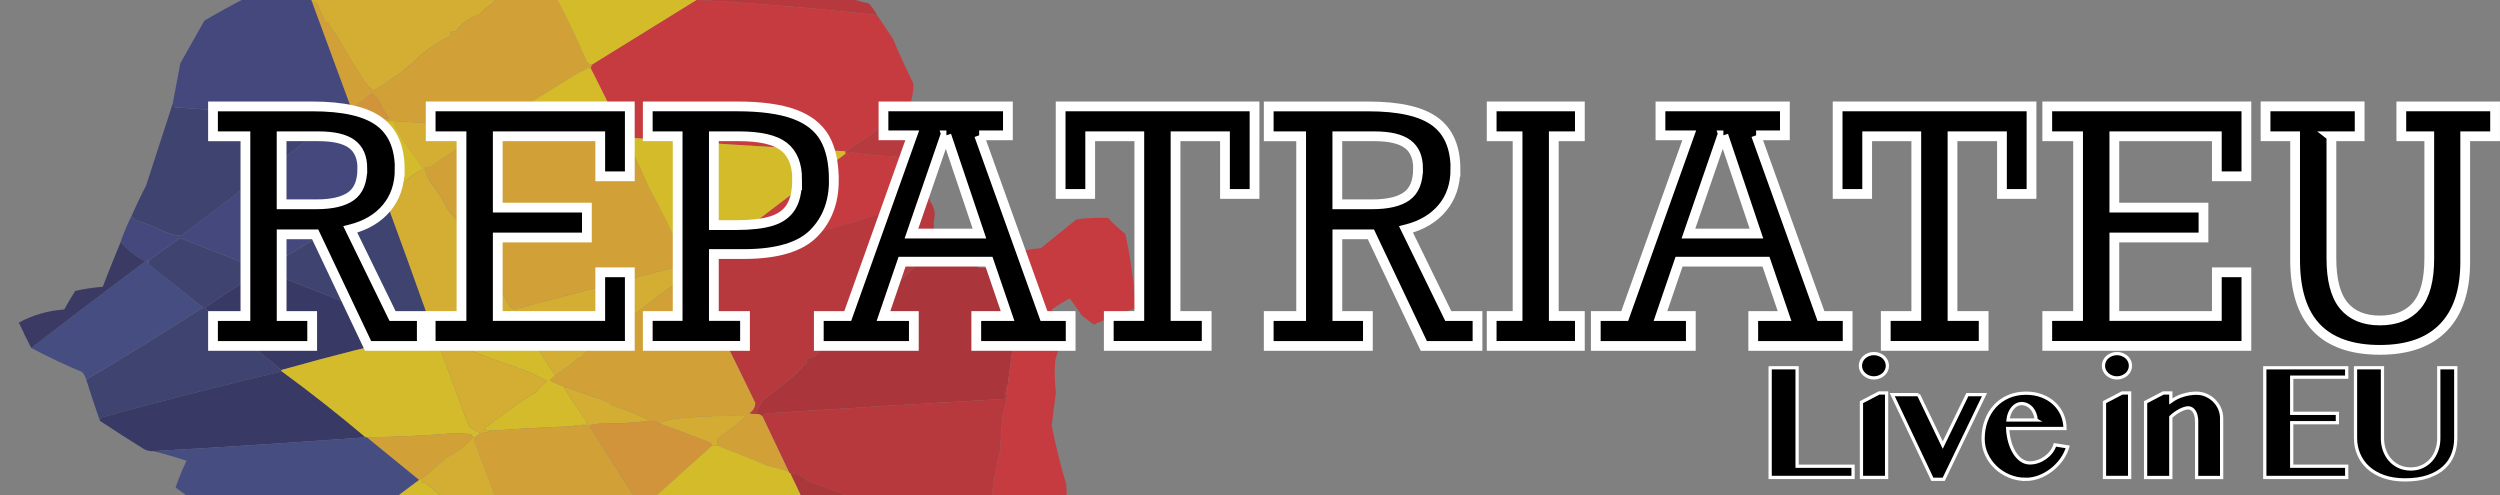
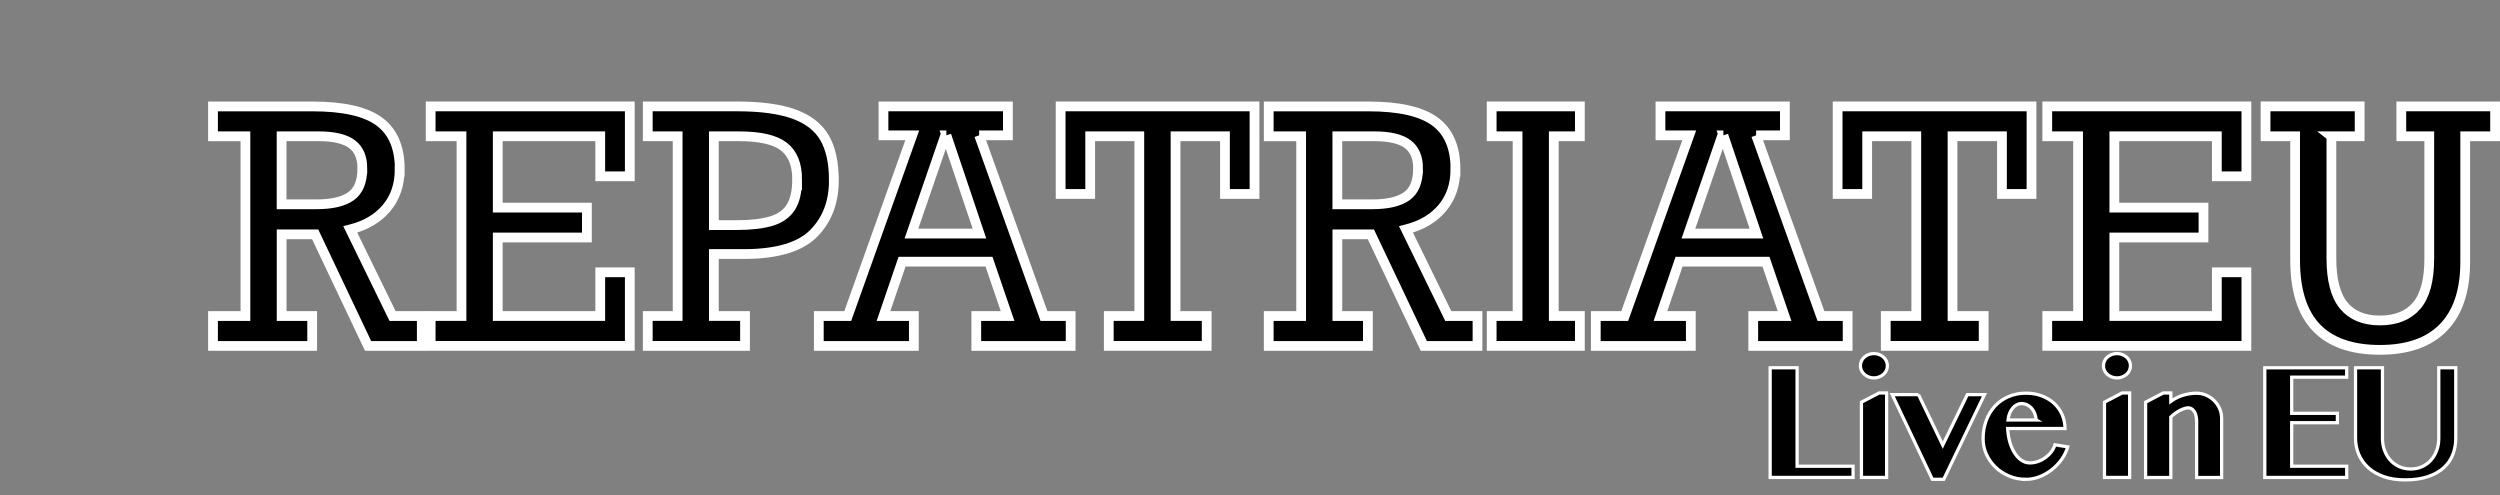
<svg xmlns="http://www.w3.org/2000/svg" id="_Слой_2" data-name="Слой 2" viewBox="0 0 768.1 152.12">
  <rect x="0" y="0" width="768.1" height="152.12" fill="#808080" stroke="none" />
  <defs>
    <style> .cls-1 { clip-path: url(#clippath); } .cls-2 { fill: none; } .cls-2, .cls-3, .cls-4, .cls-5, .cls-6, .cls-7, .cls-8, .cls-9, .cls-10, .cls-11, .cls-12, .cls-13, .cls-14, .cls-15, .cls-16, .cls-17, .cls-18, .cls-19, .cls-20, .cls-21, .cls-22, .cls-23, .cls-24, .cls-25, .cls-26 { stroke-width: 0px; } .cls-27 { stroke-width: 3px; } .cls-27, .cls-28 { stroke: #fff; stroke-miterlimit: 10; } .cls-29 { opacity: .7; } .cls-3 { fill: #1c1c59; } .cls-3, .cls-4, .cls-5, .cls-6, .cls-7, .cls-8, .cls-9, .cls-10, .cls-11, .cls-12, .cls-13, .cls-14, .cls-15, .cls-16, .cls-17, .cls-18, .cls-19, .cls-20, .cls-21, .cls-22, .cls-23, .cls-24, .cls-25, .cls-26 { fill-rule: evenodd; } .cls-4 { fill: #24296a; } .cls-5 { fill: #2a2426; } .cls-6 { fill: #2b317a; } .cls-7 { fill: #2e3781; } .cls-8 { fill: #342e1e; } .cls-9 { fill: #1a1b58; } .cls-10 { fill: #e31e24; } .cls-11 { fill: #ce1b21; } .cls-12 { fill: #ce1a21; } .cls-13 { fill: #cf1c22; } .cls-14 { fill: #bc161d; } .cls-15 { fill: #bc181d; } .cls-16 { fill: #f4af1a; } .cls-17 { fill: #f4af19; } .cls-18 { fill: #f9d406; } .cls-19 { fill: #f8bf13; } .cls-20 { fill: #f8c013; } .cls-21 { fill: #f8c012; } .cls-22 { fill: #f8c112; } .cls-23 { fill: #f39c1d; } .cls-24 { fill: #f8d405; } .cls-25 { fill: #f8d406; } .cls-26 { fill: #f8d407; } </style>
    <clipPath id="clippath">
-       <rect class="cls-2" width="355.66" height="152.12" />
-     </clipPath>
+       </clipPath>
  </defs>
  <g id="_Слой_1-2" data-name="Слой 1">
    <g class="cls-1">
      <g class="cls-29">
        <path class="cls-11" d="m243.26-18.17h1.27c.99,2.54,1.97,5.07,2.96,7.61,1.99,0,3.96.21,5.92.63,2.54,3.1,5.07,6.2,7.61,9.3,1.93.69,3.9,1.26,5.92,1.69,1.01,1.1,1.85,2.3,2.54,3.59-18.01-2.04-36.32-3.59-54.93-4.65,9.56-6.05,19.14-12.11,28.73-18.17Z" />
        <path class="cls-21" d="m92.41-8.87c21.99,1.2,43.96,2.61,65.92,4.23-2,1.58-4.11,2.98-6.34,4.23.09.5-.05.92-.42,1.27-1.59.96-3,2.16-4.23,3.59-2.98.9-5.37,2.59-7.18,5.07-.55.21-1.11.28-1.69.21v1.27c-2.97,1.48-5.79,3.25-8.45,5.28-4.61,4.51-9.68,8.38-15.21,11.62-1.27-.91-2.32-2.04-3.17-3.38-2.92-4.56-5.73-9.21-8.45-13.94-.91-1.22-1.75-2.49-2.54-3.8l-.42.42c-1.03-1.93-1.95-3.9-2.75-5.92-.46-.51-1.02-.79-1.69-.85-.63-1.51-1.19-3.06-1.69-4.65-.56-1.55-1.13-3.1-1.69-4.65Z" />
-         <path class="cls-17" d="m214.53-46.48c3.31,1.69,6.34,3.8,9.09,6.34,2.39,2.96,4.79,5.92,7.18,8.87.43,2.42,1.34,4.6,2.75,6.55,2.47,1.73,4.86,3.56,7.18,5.49.94.24,1.78.59,2.54,1.06-9.59,6.06-19.17,12.12-28.73,18.17h-.42c-14.3-1.12-28.67-2.25-43.1-3.38-.42.14-.85.28-1.27.42,3.84,7.16,7.37,14.49,10.56,21.97.46.51,1.02.79,1.69.85-.26.38-.4.8-.42,1.27-.26-.05-.47-.19-.63-.42-1.16.69-2.36,1.32-3.59,1.9-8.8,5.35-17.53,10.78-26.2,16.27-10.15-.51-20.29-1.07-30.42-1.69-2.05.13-4.03,0-5.92-.42,1.57.14,3.12,0,4.65-.42-1.39-2-2.59-4.11-3.59-6.34-.56-.42-1.12-.84-1.69-1.27-2.01,1.66-4.05,3.21-6.13,4.65.07-.42-.07-.7-.42-.85-3.94-10.7-7.89-21.41-11.83-32.11.67.05,1.24.34,1.69.85.8,2.02,1.71,3.99,2.75,5.92l.42-.42c.78,1.32,1.63,2.59,2.54,3.8,2.72,4.74,5.54,9.38,8.45,13.94.85,1.34,1.9,2.47,3.17,3.38,5.54-3.24,10.61-7.11,15.21-11.62,2.67-2.04,5.48-3.8,8.45-5.28v-1.27c.58.07,1.14,0,1.69-.21,1.81-2.48,4.21-4.17,7.18-5.07,1.22-1.44,2.63-2.63,4.23-3.59.37-.35.52-.77.42-1.27,2.23-1.24,4.34-2.65,6.34-4.23,2.38-1.76,4.78-3.52,7.18-5.28.32-.28.46-.64.42-1.06,1.58-.8,3.13-1.72,4.65-2.75,3.37-2.66,6.75-5.34,10.14-8.03,1.48-.36,2.61-1.2,3.38-2.54,3.49-2.36,6.87-4.9,10.14-7.61.55-.21,1.11-.28,1.69-.21-.09-.5.05-.92.42-1.27,3.95-2.68,7.76-5.57,11.41-8.66.55-.21,1.11-.28,1.69-.21,1.05-2.18,2.74-3.58,5.07-4.23Z" />
        <path class="cls-25" d="m214.1,0c-10.7,6.62-21.41,13.24-32.11,19.86-.67-.05-1.24-.34-1.69-.85-3.2-7.48-6.72-14.81-10.56-21.97.42-.14.85-.28,1.27-.42,14.43,1.13,28.8,2.26,43.1,3.38Z" />
        <path class="cls-10" d="m214.1,0h.42c18.61,1.06,36.92,2.61,54.93,4.65,1.62,2.38,3.24,4.78,4.86,7.18,2,4.7,4.11,9.35,6.34,13.94,0,2.21-.34,4.32-1.06,6.34-1.52.89-2.92,1.95-4.23,3.17-.55.21-1.11.28-1.69.21.06.44,0,.87-.21,1.27-4.36,3.62-8.94,6.86-13.73,9.72-22.41-1.25-44.8-2.66-67.19-4.23-.59-.25-1.01-.68-1.27-1.27-3.14-6.7-6.38-13.32-9.72-19.86.02-.47.16-.89.42-1.27,10.7-6.62,21.41-13.24,32.11-19.86Z" />
        <path class="cls-18" d="m181.57,21.13c3.34,6.54,6.58,13.16,9.72,19.86-.73.55-1.64.83-2.75.85-12.18-.82-24.36-1.52-36.55-2.11-.28-.28-.56-.56-.85-.85,8.67-5.49,17.4-10.92,26.2-16.27,1.23-.58,2.43-1.21,3.59-1.9.16.23.37.38.63.42Z" />
        <path class="cls-23" d="m114.8,36.76c-1.87.11-3.7-.03-5.49-.42h-.42c-.22-1.01-.5-2-.85-2.96,2.08-1.44,4.12-2.99,6.13-4.65.57.43,1.13.85,1.69,1.27,1,2.23,2.2,4.34,3.59,6.34-1.52.42-3.07.56-4.65.42Z" />
        <path class="cls-4" d="m53.11,31.69c.38.3.52.72.42,1.27,16.51,1.12,32.99,2.31,49.44,3.59-15.8,11.98-31.57,23.95-47.33,35.92-1.72-.15-3.41-.57-5.07-1.27-2.7-1.38-5.52-2.51-8.45-3.38-.77-.31-1.33-.81-1.69-1.48,1.36-3.14,2.84-6.24,4.44-9.3,2.75-8.46,5.49-16.91,8.24-25.35Z" />
        <path class="cls-5" d="m107.62,32.54c.35.14.5.43.42.85.35.96.63,1.95.85,2.96-1.44.14-2.84,0-4.23-.42.67-.9,1.52-1.61,2.54-2.11.37-.35.52-.77.42-1.27Z" />
        <path class="cls-13" d="m279.6,32.11c-.34,2.61-.76,5.22-1.27,7.82.89,2.88,1.74,5.77,2.54,8.66-.86,0-1.71-.15-2.54-.42-.48.13-.84.42-1.06.85-1.05-.7-2.25-1.06-3.59-1.06-3.9-.08-7.78-.43-11.62-1.06-.81.03-1.59.17-2.32.42v-.85c4.79-2.86,9.37-6.1,13.73-9.72.2-.4.27-.82.21-1.27.58.07,1.14,0,1.69-.21,1.3-1.22,2.71-2.28,4.23-3.17Z" />
        <path class="cls-6" d="m83.53-9.72h6.76c.66,1.44,1.43,2.85,2.32,4.23.32.66.81,1.08,1.48,1.27.5,1.59,1.06,3.14,1.69,4.65,3.95,10.71,7.89,21.41,11.83,32.11.09.5-.05.92-.42,1.27-1.02.51-1.86,1.21-2.54,2.11,1.38.42,2.79.56,4.23.42h.42c2.67,7.6,5.35,15.21,8.03,22.82-.05.67-.34,1.24-.85,1.69-11.54,7.46-23.23,14.71-35.07,21.76-1.02.2-2.01.06-2.96-.42-7.76-3.04-15.51-6.06-23.24-9.09-3.13,2.29-6.22,4.54-9.3,6.76-.47.02-.89.16-1.27.42-2.91-1.5-5.45-3.48-7.61-5.92.97-2.78,2.1-5.45,3.38-8.03.36.67.92,1.17,1.69,1.48,2.94.87,5.75,2,8.45,3.38,1.66.7,3.35,1.12,5.07,1.27,15.76-11.97,31.53-23.94,47.33-35.92-16.45-1.28-32.93-2.47-49.44-3.59.1-.55-.04-.97-.42-1.27.8-4.07,1.57-8.16,2.32-12.25,2.46-4.37,4.93-8.73,7.39-13.1,4.16-2.43,8.38-4.76,12.68-6.97.68-1.57,1.32-3.19,1.9-4.86,1.99-1.5,4.03-2.91,6.13-4.23Z" />
        <path class="cls-26" d="m109.31,36.34c1.79.4,3.62.54,5.49.42,1.89.42,3.86.56,5.92.42.95,2.01,2,3.98,3.17,5.92,2.16,2.86,4.2,5.82,6.13,8.87-2.55,1.21-4.8,2.83-6.76,4.86-1.87.94-3.7,1.85-5.49,2.75,0-.28-.14-.42-.42-.42-2.68-7.61-5.36-15.22-8.03-22.82Z" />
        <path class="cls-17" d="m151.99,39.72c12.19.59,24.37,1.3,36.55,2.11,1.1-.01,2.02-.3,2.75-.85.25.59.68,1.01,1.27,1.27,2.26,5.25,4.59,10.47,6.97,15.63,3.84,6.98,7.36,14.16,10.56,21.55.4.67.89,1.24,1.48,1.69v.85c-.81-.68-1.44-.54-1.9.42-.73-.45-1.5-.53-2.32-.21-16.54,4.22-33.02,8.52-49.44,12.89-.38-.28-.8-.56-1.27-.85-4.47-7.95-9.33-15.69-14.58-23.24-1.05-2.32-2.46-4.43-4.23-6.34-1.63-3.14-3.53-6.1-5.7-8.87-.77-1.33-1.33-2.74-1.69-4.23.92-.04,1.77-.32,2.54-.85,4.74-3.28,9.53-6.45,14.37-9.51,1.57-.55,3.12-1.04,4.65-1.48Z" />
        <path class="cls-24" d="m192.55,42.26c22.39,1.57,44.78,2.97,67.19,4.23v.85c-14.35,10.69-28.57,21.53-42.68,32.54-1.81.49-3.64.91-5.49,1.27-.59-.45-1.08-1.02-1.48-1.69-3.21-7.39-6.73-14.57-10.56-21.55-2.39-5.17-4.71-10.38-6.97-15.63Z" />
-         <path class="cls-10" d="m280.87,48.59c1.69,4.51,3.38,9.01,5.07,13.52-3.62.93-7.43,1.71-11.41,2.32-16.48,5.4-33.24,9.76-50.28,13.1-2.32,1.07-4.71,1.84-7.18,2.32,14.1-11,28.33-21.85,42.68-32.54.74-.25,1.51-.39,2.32-.42,3.85.62,7.72.98,11.62,1.06,1.35,0,2.54.35,3.59,1.06.22-.43.57-.71,1.06-.85.83.28,1.67.42,2.54.42Z" />
        <path class="cls-20" d="m120.72,37.19c10.13.62,20.27,1.18,30.42,1.69.28.28.56.56.85.85-1.53.44-3.08.93-4.65,1.48-4.83,3.05-9.62,6.22-14.37,9.51-.77.53-1.62.81-2.54.85.36,1.49.92,2.9,1.69,4.23,2.17,2.78,4.07,5.73,5.7,8.87,1.77,1.9,3.18,4.02,4.23,6.34,5.24,7.55,10.1,15.29,14.58,23.24.47.29.89.57,1.27.85-8.23,1.86-16.4,3.97-24.51,6.34h-.42c-.13-.8-.41-1.51-.85-2.11-4.71-13.28-9.5-26.52-14.37-39.72,1.79-.9,3.62-1.81,5.49-2.75,1.96-2.03,4.21-3.65,6.76-4.86-1.93-3.06-3.97-6.01-6.13-8.87-1.17-1.93-2.22-3.91-3.17-5.92Z" />
-         <path class="cls-12" d="m285.94,62.12c.78,1.14,1.2,2.41,1.27,3.8-.37,1.82-.44,3.66-.21,5.49.72.65,1.36,1.35,1.9,2.11.06.31-.02.59-.21.85-4.67,4.61-9.39,9.19-14.16,13.73-.58.17-1.14.38-1.69.63-2.33,2.82-5,5.28-8.03,7.39-.4.2-.82.27-1.27.21-.14.91-.56,1.69-1.27,2.32-1.59,1.04-2.99,2.31-4.23,3.8-1.96.25-3.22,1.3-3.8,3.17-1.47,1.26-2.88,2.6-4.23,4.01-1.4-.1-2.17.54-2.32,1.9-1.47,1.47-2.95,2.95-4.44,4.44-2.75,2.25-5.56,4.43-8.45,6.55-1.23,1.37-2.07,2.92-2.54,4.65-.72.07-1.42,0-2.11-.21,1.23-.79,1.86-1.84,1.9-3.17-6.6-13.63-13.29-27.15-20.07-40.57-.26-.38-.4-.8-.42-1.27v-.85c1.86-.36,3.69-.78,5.49-1.27,2.47-.48,4.87-1.26,7.18-2.32,17.04-3.33,33.81-7.7,50.28-13.1,3.98-.62,7.79-1.39,11.41-2.32Z" />
        <path class="cls-14" d="m288.9,73.53c1.17,1.38,2.44,2.72,3.8,4.01,2.87,1.22,5.55,2.77,8.03,4.65,2.89.15,5.78.36,8.66.63.63-.14,1.27-.28,1.9-.42,1.17-1.93,2.44-3.76,3.8-5.49-1.81,13.8-3.64,27.61-5.49,41.41-.54,1.31-.82,2.71-.85,4.23-24.32,1.39-48.69,2.87-73.1,4.44-.68.1-1.11.45-1.27,1.06-.54-.62-1.24-.9-2.11-.85.46-1.73,1.31-3.28,2.54-4.65,2.89-2.12,5.7-4.3,8.45-6.55,1.49-1.49,2.97-2.97,4.44-4.44.15-1.36.93-2,2.32-1.9,1.34-1.42,2.75-2.75,4.23-4.01.58-1.87,1.85-2.92,3.8-3.17,1.23-1.49,2.64-2.76,4.23-3.8.71-.64,1.13-1.41,1.27-2.32.44.06.87,0,1.27-.21,3.03-2.11,5.7-4.58,8.03-7.39.55-.25,1.11-.46,1.69-.63,4.77-4.55,9.49-9.12,14.16-13.73.2-.25.27-.53.21-.85Z" />
        <path class="cls-7" d="m45.92,79.86c-.58.75-.44,1.38.42,1.9,5.35,4.23,10.7,8.45,16.06,12.68-11.81,7.6-23.78,14.99-35.92,22.18-.22-.88-.65-1.66-1.27-2.32-5.35-2.25-10.56-4.72-15.63-7.39,11.63-8.98,23.32-17.85,35.07-26.62.38-.26.8-.4,1.27-.42Z" />
        <path class="cls-9" d="m132.13,99.3c.44.6.72,1.31.85,2.11-.33.38-.76.66-1.27.85-15.21,3.38-30.28,7.19-45.21,11.41-7.89-6.34-15.78-12.68-23.66-19.02,5.62-3.94,11.39-7.67,17.32-11.2,1.02-.2,2.01-.06,2.96.42,14.43,5.81,28.94,11.37,43.52,16.69-.09.5.05.92.42,1.27.56-.28,1.13-.56,1.69-.85,1.24.45,2.51.52,3.8.21-.28-.14-.56-.28-.85-.42.35-.43.49-.92.42-1.48Z" />
        <path class="cls-21" d="m211.57,81.98c.02.47.16.89.42,1.27.06.31-.02.59-.21.85-.18-.5-.46-.92-.85-1.27-.11.82-.32,1.59-.63,2.32-7.5,5.17-14.68,10.74-21.55,16.69-3.38,1.83-6.48,4.09-9.3,6.76-.37.35-.52.77-.42,1.27-.62-.11-1.19.03-1.69.42-2.14,1.86-4.39,3.55-6.76,5.07-4.4-6.65-8.62-13.41-12.68-20.28,16.41-4.37,32.89-8.67,49.44-12.89.82-.31,1.59-.24,2.32.21.46-.96,1.09-1.11,1.9-.42Z" />
        <path class="cls-17" d="m211.99,83.24c6.78,13.42,13.47,26.94,20.07,40.57-.04,1.33-.67,2.38-1.9,3.17.69.21,1.39.28,2.11.21.87-.06,1.57.22,2.11.85,2.67,5.62,5.35,11.26,8.03,16.9-2.2-.76-4.46-1.39-6.76-1.9-5.03-2.16-10.1-4.21-15.21-6.13v-2.11c3.05-2.1,6.01-4.43,8.87-6.97-6.63-.19-13.25.02-19.86.63-2.48.06-4.74.62-6.76,1.69-.87-.61-1.86-.89-2.96-.85-3.72-1.92-7.67-3.54-11.83-4.86l-.85-.85c-4.65-1.67-9.3-3.29-13.94-4.86-1.42-.49-2.82-1.13-4.23-1.9.51-.58,1.07-1.07,1.69-1.48,2.37-1.52,4.62-3.21,6.76-5.07.5-.39,1.07-.53,1.69-.42-.09-.5.05-.92.42-1.27,2.82-2.67,5.92-4.93,9.3-6.76,6.87-5.95,14.06-11.52,21.55-16.69.32-.73.53-1.51.63-2.32.39.35.67.77.85,1.27.2-.25.27-.53.21-.85Z" />
        <path class="cls-3" d="m37.05,74.37c2.16,2.44,4.7,4.41,7.61,5.92-11.75,8.77-23.44,17.64-35.07,26.62-1.31-2.55-2.58-5.15-3.8-7.82,4.38-2.33,9.03-3.67,13.94-4.01,1.07-1.94,2.2-3.84,3.38-5.7,2.78-.63,5.6-1.05,8.45-1.27,1.79-4.6,3.62-9.18,5.49-13.73Z" />
        <path class="cls-4" d="m117.34,59.16c.28,0,.42.14.42.42,4.87,13.2,9.66,26.44,14.37,39.72.07.56-.07,1.05-.42,1.48.28.14.56.28.85.42-1.29.31-2.56.24-3.8-.21-.56.28-1.13.56-1.69.85-.37-.35-.52-.77-.42-1.27-14.59-5.32-29.1-10.88-43.52-16.69-.95-.49-1.94-.63-2.96-.42-5.93,3.53-11.71,7.26-17.32,11.2,7.89,6.34,15.77,12.67,23.66,19.02v.42c-18.56,4.39-37.01,9.11-55.36,14.16-.32.28-.46.64-.42,1.06-1.48-4.15-2.89-8.38-4.23-12.68,12.13-7.19,24.11-14.59,35.92-22.18-5.35-4.23-10.7-8.45-16.06-12.68-.87-.52-1.01-1.15-.42-1.9,3.07-2.22,6.17-4.47,9.3-6.76,7.73,3.02,15.48,6.05,23.24,9.09.95.49,1.94.63,2.96.42,11.85-7.05,23.54-14.3,35.07-21.76.51-.46.79-1.02.85-1.69Z" />
        <path class="cls-8" d="m132.97,101.41h.42c.53,1.9-.04,2.18-1.69.85.51-.18.93-.46,1.27-.85Z" />
        <path class="cls-26" d="m157.9,95.08c4.05,6.87,8.28,13.63,12.68,20.28-.62.4-1.18.9-1.69,1.48,1.4.77,2.81,1.41,4.23,1.9,2.05,3.47,4.31,6.85,6.76,10.14.32.52.46,1.09.42,1.69-1.64-.13-3.19,0-4.65.42-7.9.28-15.78.7-23.66,1.27-1.16.13-2.29,0-3.38-.42,5.1-4.1,10.45-7.9,16.06-11.41,1.02-1.26,2.15-2.38,3.38-3.38-2.47-1.32-5-2.51-7.61-3.59-8.73-2.86-17.32-6.17-25.78-9.93-.14.28-.28.56-.42.85,3.28,8.79,6.52,17.6,9.72,26.41,1.14,1.05,2.4,1.82,3.8,2.32-.67.27-1.23.69-1.69,1.27h-.85c-.03-.53-.31-.88-.85-1.06-1.55-.07-3.1-.14-4.65-.21-9,.7-18.02,1.13-27.04,1.27h-.42c-8.36-7.07-16.95-13.83-25.78-20.28v-.42c14.93-4.22,30-8.03,45.21-11.41,1.65,1.34,2.22,1.05,1.69-.85,8.11-2.37,16.28-4.48,24.51-6.34Z" />
        <path class="cls-22" d="m151.99,132.26c-1.36.31-2.77.59-4.23.85-1.4-.5-2.67-1.28-3.8-2.32-3.2-8.81-6.44-17.62-9.72-26.41.14-.28.28-.56.42-.85,8.46,3.76,17.05,7.07,25.78,9.93,2.6,1.08,5.14,2.27,7.61,3.59-1.23,1-2.36,2.12-3.38,3.38-5.61,3.51-10.96,7.31-16.06,11.41,1.09.41,2.22.55,3.38.42Z" />
        <path class="cls-9" d="m86.49,114.09c8.83,6.46,17.42,13.22,25.78,20.28-21.62,1.58-43.31,2.99-65.07,4.23-1.05.09-2.04-.13-2.96-.63-4.58-2.83-9.09-5.72-13.52-8.66-.04-.42.1-.77.42-1.06,18.35-5.04,36.8-9.76,55.36-14.16Z" />
        <path class="cls-20" d="m173.11,118.74c4.64,1.57,9.29,3.19,13.94,4.86l.85.85c4.17,1.32,8.11,2.94,11.83,4.86-5.19.6-10.4.89-15.63.85-2.79.47-5.61.75-8.45.85,1.46-.41,3.01-.56,4.65-.42.03-.6-.11-1.17-.42-1.69-2.46-3.29-4.71-6.67-6.76-10.14Z" />
        <path class="cls-10" d="m304.95,156.77c-.46-1.51-.53-3.06-.21-4.65.58-4.56,1.42-9.07,2.54-13.52.17-3.81.45-7.61.85-11.41.95-2.88,1.45-5.84,1.48-8.87,1.85-13.81,3.68-27.61,5.49-41.41,1.47-.35,3.02-.56,4.65-.63,3.66-2.96,7.32-5.92,10.99-8.87,3.23-.45,6.47-.59,9.72-.42,1.63,1.78,3.39,3.4,5.28,4.86,1.65,7.53,2.71,15.13,3.17,22.82-4.35,1.5-8.64,3.19-12.89,5.07-1.26-.98-2.53-1.97-3.8-2.96-1.1-1.78-2.3-3.47-3.59-5.07-1.9,1.02-3.73,2.15-5.49,3.38,1.41,2.47,2.54,5.08,3.38,7.82-.74,2.62-1.52,5.22-2.32,7.82-.24,3.31-.17,6.62.21,9.93-.46,3.37-.88,6.75-1.27,10.14,1.18,6.06,2.66,12.05,4.44,17.96.21,3.52.28,7.04.21,10.56-5.09.39-10.16.95-15.21,1.69-2.91-.75-5.45-2.16-7.61-4.23Z" />
        <path class="cls-12" d="m309.6,118.32c-.03,3.03-.53,5.99-1.48,8.87-.4,3.79-.68,7.6-.85,11.41-1.11,4.45-1.96,8.96-2.54,13.52-.32,1.59-.25,3.14.21,4.65-1.69-1.26-3.38-2.53-5.07-3.8-2.3.56-4.49,1.4-6.55,2.54-.91-1.56-2.25-2.26-4.01-2.11-8.56,1.51-17.15,1.65-25.78.42-5.07-2.23-10.28-4.28-15.63-6.13-1.33-1.55-3.02-2.32-5.07-2.32-.28,0-.42-.14-.42-.42-2.68-5.65-5.36-11.28-8.03-16.9.16-.6.58-.96,1.27-1.06,24.41-1.57,48.78-3.05,73.1-4.44.02-1.51.3-2.92.85-4.23Z" />
        <path class="cls-23" d="m199.74,129.3c1.1-.04,2.09.24,2.96.85,5.12,1.82,10.19,3.72,15.21,5.7.53.18.81.53.85,1.06-6.89,6.19-13.79,12.38-20.71,18.59-.8.09-1.43-.2-1.9-.85-5.01-7.94-10.01-15.82-15-23.66,1.04-.28,2.03-.56,2.96-.85,5.23.04,10.44-.24,15.63-.85Z" />
        <path class="cls-19" d="m220.44,136.91h-1.69c-.03-.53-.31-.88-.85-1.06-5.02-1.98-10.09-3.88-15.21-5.7,2.02-1.07,4.28-1.63,6.76-1.69,6.61-.62,13.23-.83,19.86-.63-2.87,2.55-5.82,4.87-8.87,6.97v2.11Z" />
        <path class="cls-17" d="m184.1,130.15c-.93.28-1.91.56-2.96.85,4.99,7.84,9.99,15.73,15,23.66.47.65,1.1.93,1.9.85,0,.28-.14.42-.42.42-1.35,1.42-2.9,2.61-4.65,3.59-.42.7-.85,1.41-1.27,2.11-5.42,4.31-10.7,8.74-15.85,13.31-.11.47-.32.9-.63,1.27-.84.77-1.83,1.2-2.96,1.27-.07.98-.56,1.69-1.48,2.11-.32.48-.25.9.21,1.27,4.88,3.91,9.81,7.72,14.79,11.41-1.75.35-3.58.56-5.49.63-2.75,1.44-5.42,2.99-8.03,4.65-1.13.24-2.25.45-3.38.63-1.73-2.99-2.92-6.23-3.59-9.72-.23-.95-.73-1.66-1.48-2.11v-1.69c.26.05.47.19.63.42,1.35-1.07,2.69-2.13,4.01-3.17.78-.63,1.13-1.41,1.06-2.32-3.24-2.47-6.41-5.01-9.51-7.61-.34.19-.48.47-.42.85-.5-.92-.92-1.91-1.27-2.96-4.14-11.56-8.36-23.11-12.68-34.65.15-.29.29-.57.42-.85.46-.57,1.02-1,1.69-1.27,1.45-.25,2.86-.53,4.23-.85,7.88-.56,15.77-.99,23.66-1.27,2.84-.1,5.66-.38,8.45-.85Z" />
-         <path class="cls-16" d="m145.23,134.37c-2.25,2.6-4.92,4.64-8.03,6.13-2.49,2.28-5.02,4.46-7.61,6.55-.28.14-.56.28-.85.42-5.35-4.37-10.7-8.73-16.06-13.1,9.03-.14,18.04-.56,27.04-1.27,1.55.07,3.1.14,4.65.21.53.18.81.53.85,1.06Z" />
        <path class="cls-7" d="m112.27,134.37h.42c5.35,4.37,10.7,8.73,16.06,13.1-7.26,5.39-14.44,10.88-21.55,16.48-.25-.71-.68-1.35-1.27-1.9-3.54-1.23-7.06-2.35-10.56-3.38-2.18,2.46-4.37,4.93-6.55,7.39-.98,2.77-1.82,5.59-2.54,8.45-2.9-3.04-5.65-6.21-8.24-9.51-3.8.16-7.6.3-11.41.42-1.09-1.05-2.07-2.17-2.96-3.38-2.27-.07-4.52-.28-6.76-.63-.65-1.37-1.35-2.71-2.11-4.01,1.83-1.06,3.66-2.11,5.49-3.17-2.18-1.41-4.29-2.89-6.34-4.44.95-2.82,2.08-5.57,3.38-8.24-3.4-1.1-6.78-2.08-10.14-2.96,21.76-1.24,43.46-2.65,65.07-4.23Z" />
        <path class="cls-21" d="m145.23,134.37h.85c-.13.27-.27.56-.42.85,4.32,11.54,8.54,23.09,12.68,34.65-9.43-6.69-18.58-13.81-27.47-21.34-.4-.2-.82-.27-1.27-.21v-1.27c2.59-2.09,5.12-4.27,7.61-6.55,3.11-1.49,5.78-3.53,8.03-6.13Z" />
        <path class="cls-25" d="m218.75,136.91h1.69c5.11,1.92,10.18,3.96,15.21,6.13,2.3.51,4.56,1.14,6.76,1.9,0,.28.14.42.42.42,2.79,5.73,5.47,11.5,8.03,17.32-4.05.98-8.14,2.03-12.25,3.17-3.33,4.89-6.5,9.89-9.51,15-3.86,2.6-7.73,5.13-11.62,7.61-1.93-3.71-3.97-7.37-6.13-10.99-3.94-5.63-7.89-11.27-11.83-16.9-.73-1.51-1.37-3.06-1.9-4.65.28,0,.42-.14.42-.42,6.91-6.21,13.81-12.41,20.71-18.59Z" />
        <path class="cls-15" d="m242.84,145.36c2.05,0,3.74.78,5.07,2.32,5.35,1.85,10.56,3.89,15.63,6.13-3.99,3.28-8.22,6.24-12.68,8.87-2.56-5.82-5.23-11.6-8.03-17.32Z" />
        <path class="cls-26" d="m129.59,147.05v1.27c.44-.06.87,0,1.27.21,8.89,7.53,18.04,14.65,27.47,21.34.35,1.05.77,2.04,1.27,2.96,1.58,3.85,2.99,7.8,4.23,11.83v1.69c-4.09,3.25-8.03,6.63-11.83,10.14-1.28,0-2.55-.14-3.8-.42-3.56,1.16-7.09,1.02-10.56-.42-3.9,1.49-7.77,3.04-11.62,4.65-2.3-.59-4.63-1.09-6.97-1.48-.47-.35-.76-.85-.85-1.48-.41-1.82-.48-3.65-.21-5.49,1.3-.67,2.22-1.65,2.75-2.96-.21-.98-.35-1.97-.42-2.96-3.58-.84-7.1-1.9-10.56-3.17-.97-.97-1.96-1.96-2.96-2.96-2.02-.51-3.99-1.14-5.92-1.9-.99-2.26-1.98-4.52-2.96-6.76,2.49-1.88,4.88-3.85,7.18-5.92.56-.07,1.05.07,1.48.42.17-.59.38-1.16.63-1.69,7.11-5.6,14.29-11.09,21.55-16.48.28-.14.56-.28.85-.42Z" />
      </g>
    </g>
    <g>
      <path class="cls-27" d="m122.8,51.98c0,4.72-1.33,8.68-4,11.89-2.67,3.21-6.4,5.41-11.18,6.62l12.99,26.61h8.98v9.18h-16.5l-16.26-34.28h-10.3v25.1h9.38v9.18h-30.47v-9.18h9.96v-55.22h-9.96v-9.18h30.57c9.47,0,16.31,1.55,20.51,4.64,4.2,3.09,6.3,7.98,6.3,14.65Zm-11.47-.2c0-3.42-1.07-5.92-3.22-7.52-2.15-1.59-5.55-2.39-10.21-2.39h-11.38v20.9h10.69c4.79,0,8.33-.83,10.64-2.49s3.47-4.49,3.47-8.5Z" />
      <path class="cls-27" d="m184.42,54.17v-12.3h-31.49v21.92h27.39v9.18h-27.39v24.12h31.49v-13.43h9.08v22.61h-61.18v-9.18h9.47v-55.22h-9.47v-9.18h61.18v21.48h-9.08Z" />
      <path class="cls-27" d="m256.2,55.39c0,6.71-2.07,12.14-6.2,16.31-4.13,4.17-11.13,6.28-21,6.35h-9.67v19.04h9.57v9.18h-29.88v-9.18h9.18v-55.22h-9.18v-9.18h27.39c7.39,0,13.26.8,17.6,2.39,4.35,1.6,7.46,4.03,9.35,7.3s2.83,7.61,2.83,13.01Zm-11.28-.24c0-4.59-1.35-7.95-4.05-10.08-2.7-2.13-7.32-3.2-13.87-3.2h-7.67v27.29h6.88c4.52,0,8.14-.42,10.84-1.25s4.69-2.26,5.96-4.3c1.27-2.03,1.9-4.86,1.9-8.47Z" />
      <path class="cls-27" d="m300.83,41.58l19.92,55.52h8.2v9.18h-29v-9.18h9.62l-5.71-16.7h-26.71l-5.71,16.7h9.33v9.18h-29.2v-9.18h8.89l19.82-55.52h-8.84v-8.89h38.23v8.89h-8.84Zm-10.06,0h-.34l-10.4,30.18h20.9l-10.16-30.18Z" />
      <path class="cls-27" d="m376.36,59.59v-17.72h-15.19v55.22h9.57v9.18h-30.08v-9.18h9.38v-55.22h-15.09v17.72h-9.08v-26.9h59.57v26.9h-9.08Z" />
      <path class="cls-27" d="m447.16,51.98c0,4.72-1.33,8.68-4,11.89-2.67,3.21-6.4,5.41-11.18,6.62l12.99,26.61h8.98v9.18h-16.5l-16.26-34.28h-10.3v25.1h9.38v9.18h-30.47v-9.18h9.96v-55.22h-9.96v-9.18h30.57c9.47,0,16.31,1.55,20.51,4.64,4.2,3.09,6.3,7.98,6.3,14.65Zm-11.47-.2c0-3.42-1.07-5.92-3.22-7.52-2.15-1.59-5.55-2.39-10.21-2.39h-11.38v20.9h10.69c4.79,0,8.33-.83,10.64-2.49s3.47-4.49,3.47-8.5Z" />
      <path class="cls-27" d="m477.39,41.87v55.22h8.01v9.18h-27.1v-9.18h7.96v-55.22h-7.96v-9.18h27.1v9.18h-8.01Z" />
      <path class="cls-27" d="m539.55,41.58l19.92,55.52h8.2v9.18h-29v-9.18h9.62l-5.71-16.7h-26.71l-5.71,16.7h9.33v9.18h-29.2v-9.18h8.89l19.82-55.52h-8.84v-8.89h38.23v8.89h-8.84Zm-10.06,0h-.34l-10.4,30.18h20.9l-10.16-30.18Z" />
      <path class="cls-27" d="m615.08,59.59v-17.72h-15.19v55.22h9.57v9.18h-30.08v-9.18h9.38v-55.22h-15.09v17.72h-9.08v-26.9h59.57v26.9h-9.08Z" />
      <path class="cls-27" d="m681.1,54.17v-12.3h-31.49v21.92h27.39v9.18h-27.39v24.12h31.49v-13.43h9.08v22.61h-61.18v-9.18h9.47v-55.22h-9.47v-9.18h61.18v21.48h-9.08Z" />
      <path class="cls-27" d="m716.3,41.87v37.5c0,6.61,1.26,11.44,3.78,14.5,2.52,3.06,6.23,4.59,11.11,4.59s8.72-1.51,11.3-4.54,3.88-7.84,3.88-14.45v-37.6h-8.59v-9.18h28.81v9.18h-9.18v38.62c0,8.79-2.22,15.49-6.67,20.09-4.44,4.61-10.96,6.91-19.56,6.91s-15.16-2.29-19.51-6.86c-4.35-4.57-6.52-11.5-6.52-20.78v-37.99h-9.08v-9.18h28.91v9.18h-8.69Z" />
    </g>
    <g>
      <path class="cls-28" d="m543.87,113h8.27v30.24h17.19v3.45h-25.47v-33.69Z" />
      <path class="cls-28" d="m571.59,112.38c0-.51.11-1,.32-1.47.21-.46.51-.86.89-1.19.38-.33.82-.6,1.32-.79.5-.2,1.03-.3,1.61-.3s1.12.1,1.63.3c.51.2.94.46,1.32.79.37.33.67.73.88,1.19.21.46.32.95.32,1.47s-.11,1-.32,1.45c-.22.46-.51.85-.88,1.18-.37.33-.81.6-1.32.8-.51.2-1.05.3-1.63.3s-1.12-.1-1.61-.3c-.5-.2-.94-.46-1.32-.8-.38-.33-.68-.72-.89-1.18-.22-.46-.32-.94-.32-1.45Zm.32,11.18l5.42-2.83h2.31v25.96h-7.73v-23.13Z" />
      <path class="cls-28" d="m589.44,121.25l7.45,15.5,7.55-15.5h5.27l-12.52,26.01h-3.5l-12.32-26.01h8.08Z" />
      <path class="cls-28" d="m622.36,147.27c-1.81,0-3.5-.33-5.09-1.01s-2.97-1.57-4.15-2.71c-1.18-1.13-2.11-2.45-2.8-3.95s-1.03-3.08-1.03-4.76c0-2,.31-3.86.94-5.58.63-1.71,1.52-3.2,2.68-4.46,1.16-1.26,2.55-2.24,4.16-2.94,1.61-.7,3.42-1.06,5.4-1.06,1.77,0,3.4.28,4.87.84,1.47.56,2.74,1.33,3.79,2.31,1.05.98,1.87,2.13,2.45,3.45s.87,2.74.87,4.25h-17.62c.07,1.41.28,2.75.63,4.03.36,1.28.83,2.4,1.43,3.37s1.3,1.74,2.1,2.31c.8.57,1.69.86,2.67.86.84,0,1.68-.14,2.5-.43.82-.29,1.58-.69,2.27-1.19.7-.51,1.3-1.09,1.81-1.76.51-.67.89-1.4,1.12-2.17l3.93.62c-.4,1.38-1.03,2.67-1.9,3.88-.87,1.21-1.89,2.27-3.06,3.18s-2.44,1.63-3.81,2.15c-1.38.52-2.77.78-4.17.78Zm3.25-18.24c-.07-.75-.23-1.43-.48-2.05-.26-.62-.58-1.16-.98-1.6-.4-.45-.86-.79-1.39-1.03-.53-.24-1.1-.36-1.71-.36-.48,0-.95.12-1.42.36-.46.24-.88.58-1.25,1.02-.37.44-.69.97-.94,1.59s-.43,1.31-.51,2.08h8.7Z" />
      <path class="cls-28" d="m646.26,112.38c0-.51.11-1,.32-1.47.21-.46.51-.86.89-1.19.38-.33.82-.6,1.32-.79.5-.2,1.04-.3,1.62-.3s1.12.1,1.63.3c.5.2.94.46,1.32.79.37.33.67.73.88,1.19.22.46.32.95.32,1.47s-.11,1-.32,1.45c-.21.46-.51.85-.88,1.18-.37.33-.81.6-1.32.8-.51.2-1.05.3-1.63.3s-1.12-.1-1.62-.3c-.5-.2-.94-.46-1.32-.8-.38-.33-.68-.72-.89-1.18-.22-.46-.32-.94-.32-1.45Zm.32,11.18l5.42-2.83h2.31v25.96h-7.73v-23.13Z" />
      <path class="cls-28" d="m674.88,129.33c0-.65-.07-1.22-.21-1.73-.14-.51-.33-.93-.57-1.27-.24-.34-.51-.6-.82-.77s-.63-.26-.96-.26-.71.07-1.14.2-.88.32-1.35.56c-.47.24-.96.53-1.45.88-.5.35-.97.74-1.42,1.17v18.59h-7.75v-23.13l5.44-2.83h2.31v2.58c1.19-.86,2.47-1.5,3.83-1.9,1.36-.41,2.71-.61,4.05-.61,1.04,0,2.03.2,2.97.61.94.41,1.75.96,2.46,1.65.7.7,1.26,1.51,1.68,2.45.41.94.62,1.93.62,2.99v18.19h-7.68v-17.37Z" />
      <path class="cls-28" d="m721,113v2.88h-16.9v11.11h14.04v2.88h-14.04v13.37h16.9v3.45h-25.17v-33.69h25.17Z" />
      <path class="cls-28" d="m723.72,113h8.27v21.67c0,1.29.2,2.51.61,3.65.41,1.14.99,2.14,1.74,2.99.75.85,1.66,1.53,2.73,2.03s2.27.75,3.62.75,2.49-.25,3.55-.75c1.06-.5,1.96-1.17,2.71-2.03.75-.85,1.32-1.85,1.73-2.99.41-1.14.61-2.36.61-3.65v-21.67h5.22v21.67c0,1.74-.29,3.38-.88,4.93-.59,1.55-1.51,2.9-2.77,4.06-1.26,1.16-2.87,2.08-4.85,2.76s-4.34,1.02-7.11,1.02c-2.47,0-4.65-.34-6.55-1.02s-3.48-1.6-4.76-2.77c-1.28-1.17-2.24-2.53-2.9-4.09s-.98-3.21-.98-4.97v-21.59Z" />
    </g>
  </g>
</svg>